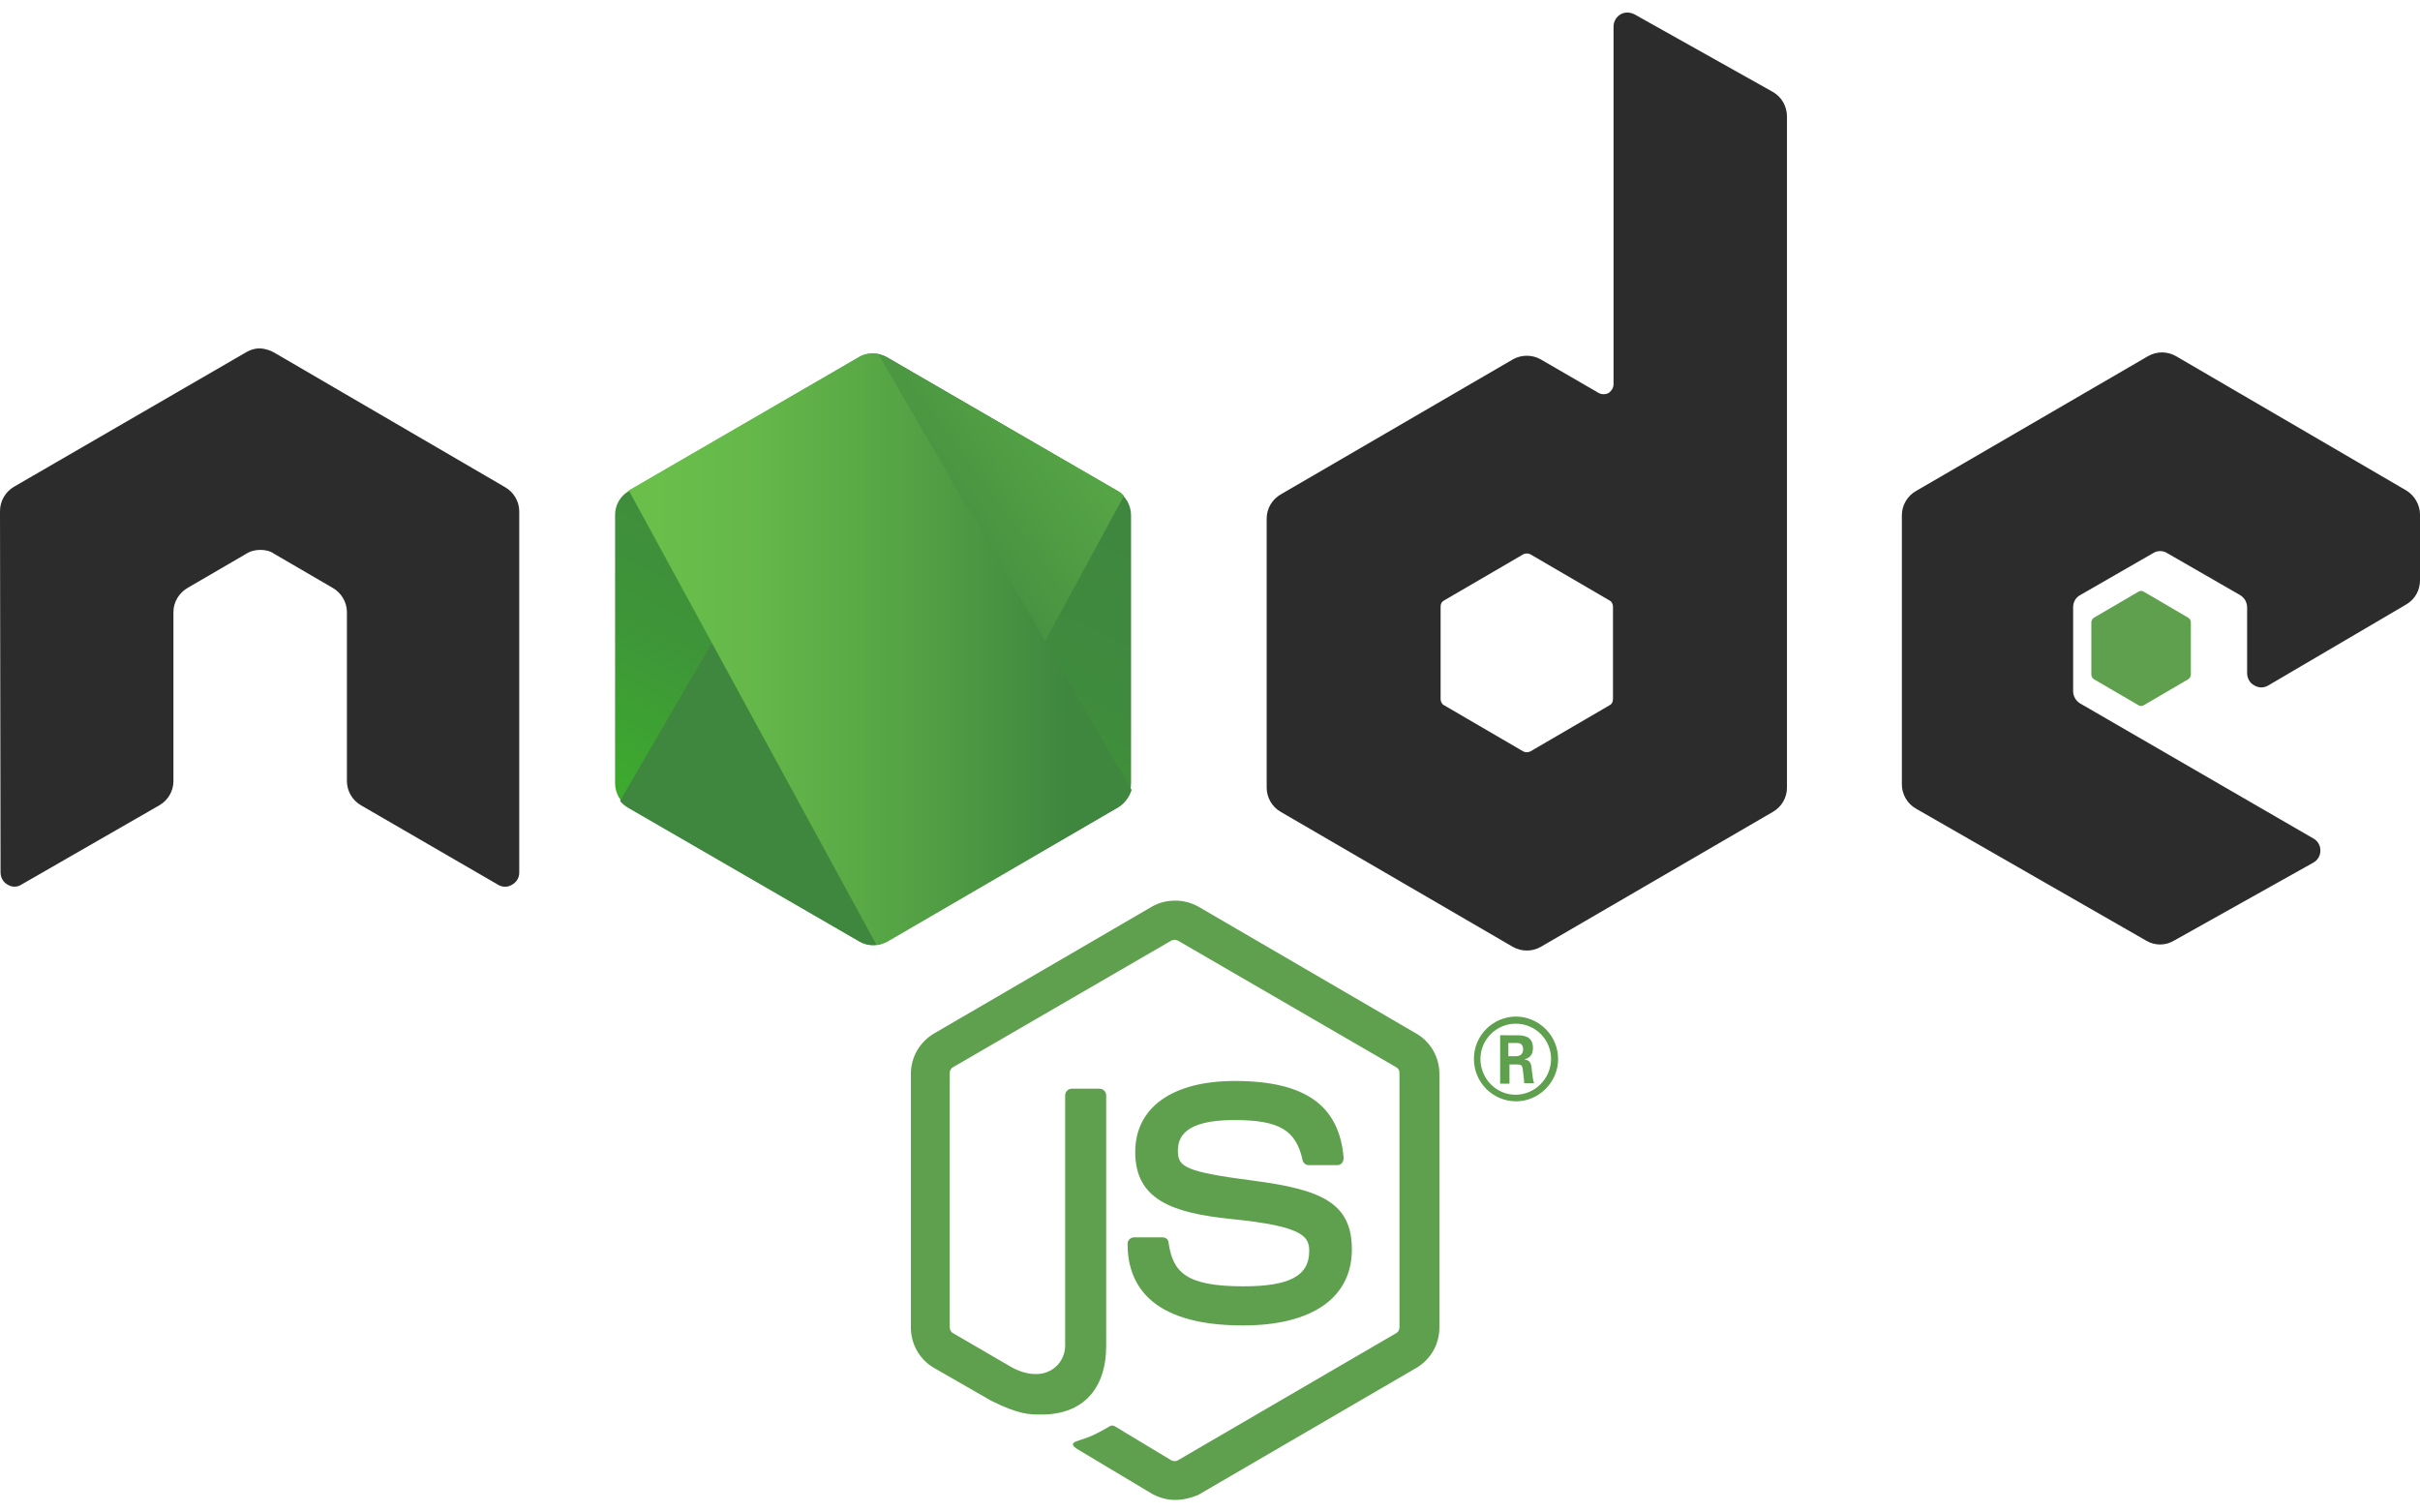
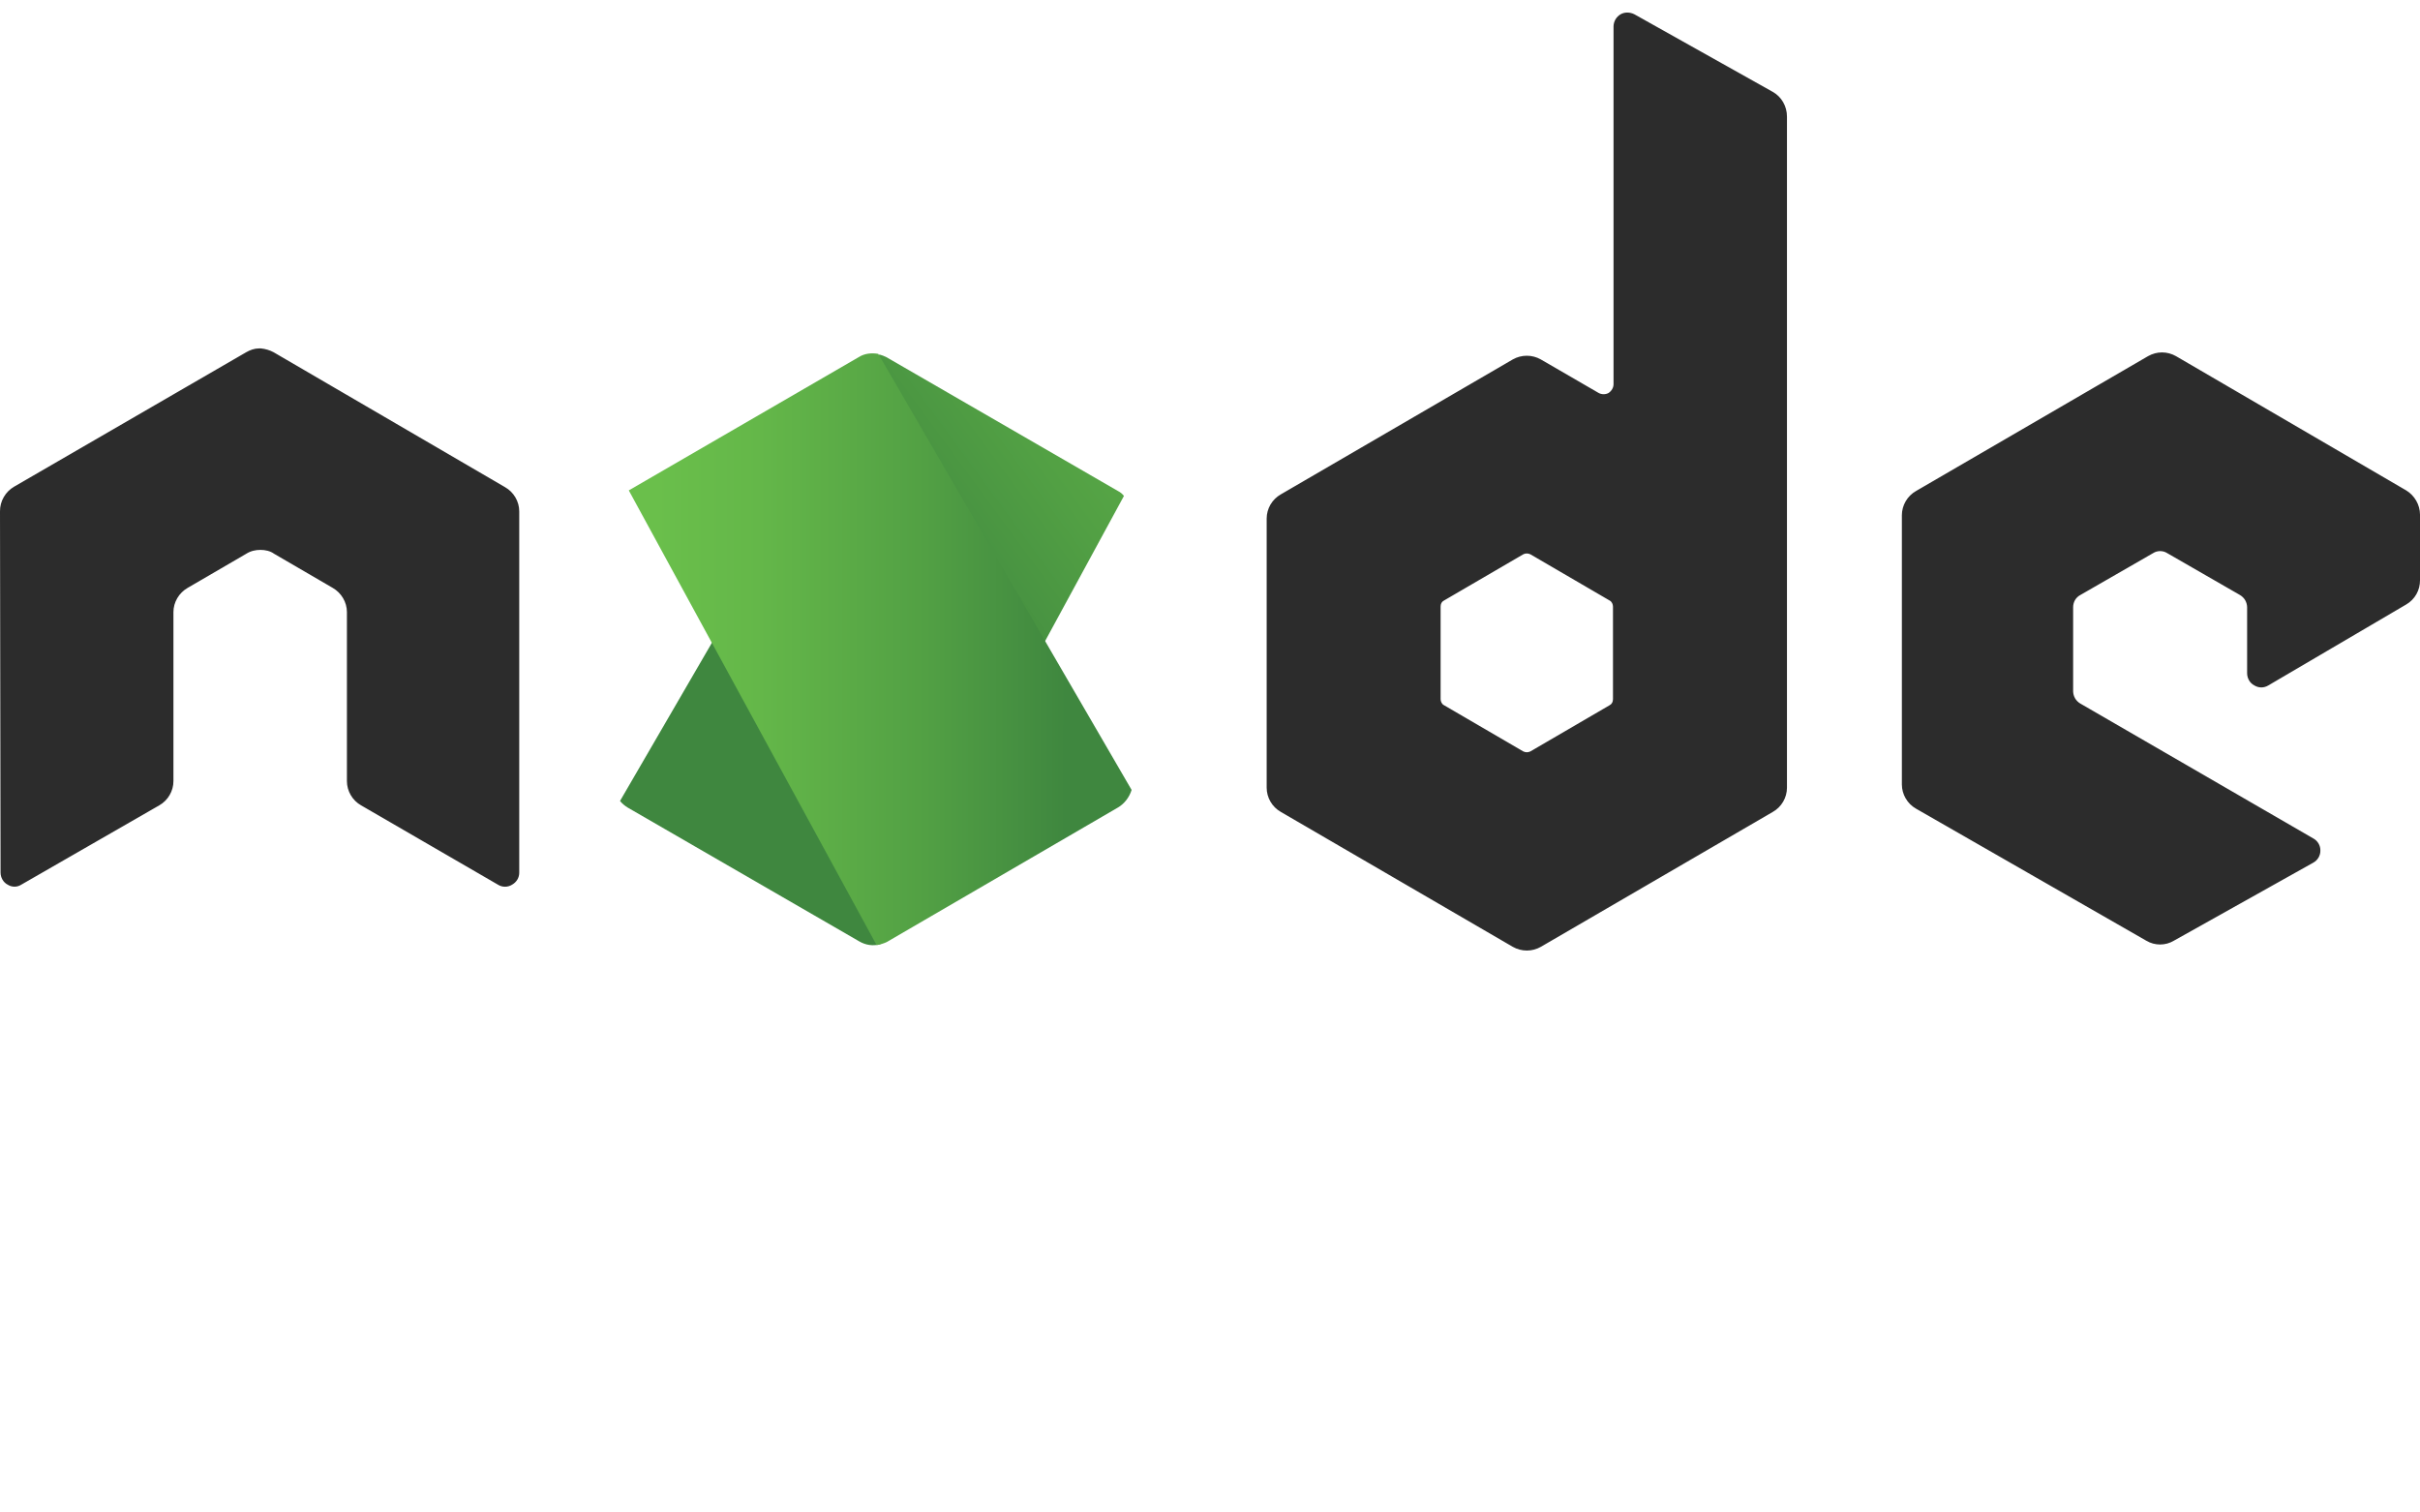
<svg xmlns="http://www.w3.org/2000/svg" width="48" height="30" viewBox="0 0 48 30" fill="none">
-   <path d="M42.468 11.72C42.449 11.72 42.43 11.726 42.414 11.737L41.534 12.251C41.517 12.261 41.504 12.275 41.495 12.292C41.485 12.309 41.48 12.329 41.481 12.348V13.375C41.481 13.419 41.501 13.452 41.534 13.474L42.414 13.987C42.43 13.998 42.449 14.003 42.468 14.003C42.487 14.003 42.507 13.998 42.523 13.987L43.401 13.474C43.417 13.463 43.431 13.449 43.441 13.431C43.45 13.414 43.455 13.395 43.455 13.375V12.349C43.455 12.329 43.45 12.31 43.441 12.293C43.431 12.276 43.417 12.261 43.401 12.251L42.522 11.737C42.506 11.726 42.487 11.72 42.468 11.72ZM23.308 17.864C23.148 17.864 22.989 17.903 22.853 17.98L18.522 20.502C18.384 20.584 18.269 20.7 18.189 20.84C18.109 20.98 18.067 21.138 18.067 21.299V26.332C18.067 26.66 18.24 26.966 18.522 27.13L19.662 27.785C20.216 28.058 20.411 28.057 20.661 28.057C21.474 28.057 21.941 27.555 21.941 26.692V21.726C21.941 21.691 21.927 21.658 21.902 21.633C21.878 21.609 21.845 21.595 21.811 21.594H21.258C21.223 21.595 21.19 21.608 21.166 21.633C21.141 21.658 21.127 21.691 21.127 21.726V26.693C21.127 27.076 20.726 27.458 20.086 27.131L18.903 26.443C18.859 26.421 18.837 26.366 18.837 26.322V21.288C18.837 21.244 18.859 21.19 18.903 21.168L23.232 18.657C23.265 18.635 23.319 18.635 23.363 18.657L27.693 21.168C27.736 21.19 27.758 21.233 27.758 21.288V26.322C27.758 26.376 27.736 26.421 27.693 26.443L23.363 28.965C23.33 28.987 23.276 28.987 23.232 28.965L22.125 28.298C22.093 28.276 22.049 28.265 22.017 28.287C21.713 28.462 21.66 28.485 21.366 28.583C21.301 28.605 21.193 28.648 21.41 28.768L22.853 29.631C22.994 29.707 23.146 29.751 23.308 29.751C23.471 29.751 23.634 29.708 23.764 29.653L28.095 27.131C28.233 27.049 28.349 26.932 28.429 26.792C28.508 26.652 28.55 26.494 28.55 26.333V21.299C28.55 20.971 28.377 20.666 28.095 20.502L23.764 17.98C23.624 17.903 23.468 17.863 23.308 17.864ZM30.07 20.163C29.847 20.164 29.635 20.253 29.478 20.411C29.321 20.568 29.234 20.782 29.235 21.004C29.234 21.226 29.322 21.439 29.478 21.597C29.635 21.755 29.848 21.844 30.07 21.845C30.526 21.845 30.905 21.463 30.905 21.004C30.904 20.782 30.816 20.57 30.66 20.413C30.503 20.255 30.291 20.165 30.07 20.163ZM30.058 20.305C30.151 20.304 30.243 20.321 30.328 20.356C30.414 20.39 30.492 20.442 30.558 20.507C30.623 20.572 30.675 20.649 30.711 20.735C30.747 20.82 30.765 20.912 30.765 21.004C30.765 21.387 30.45 21.714 30.059 21.714C29.679 21.714 29.364 21.397 29.364 21.004C29.364 20.611 29.69 20.305 30.058 20.305ZM29.755 20.534V21.495H29.94V21.114H30.103C30.168 21.114 30.19 21.136 30.201 21.19C30.201 21.201 30.233 21.441 30.233 21.485H30.428C30.406 21.441 30.395 21.31 30.384 21.233C30.374 21.113 30.363 21.026 30.233 21.015C30.298 20.993 30.406 20.96 30.406 20.786C30.406 20.535 30.189 20.535 30.081 20.535L29.755 20.534ZM29.918 20.687H30.07C30.124 20.687 30.211 20.687 30.211 20.818C30.211 20.861 30.19 20.95 30.07 20.95H29.918L29.918 20.687ZM24.492 21.441C23.255 21.441 22.517 21.965 22.517 22.85C22.517 23.8 23.255 24.061 24.438 24.181C25.859 24.323 25.968 24.531 25.968 24.815C25.968 25.306 25.576 25.514 24.664 25.514C23.514 25.514 23.265 25.23 23.178 24.651C23.178 24.586 23.124 24.543 23.059 24.543H22.495C22.46 24.543 22.427 24.557 22.403 24.581C22.379 24.606 22.365 24.639 22.365 24.673C22.365 25.416 22.755 26.29 24.655 26.29C26.022 26.29 26.814 25.743 26.814 24.782C26.814 23.843 26.184 23.592 24.85 23.417C23.504 23.242 23.363 23.144 23.363 22.828C23.363 22.566 23.483 22.216 24.481 22.216C25.371 22.216 25.707 22.413 25.837 23.014C25.844 23.041 25.859 23.065 25.881 23.082C25.902 23.1 25.929 23.11 25.957 23.111H26.532C26.565 23.111 26.597 23.09 26.619 23.068C26.639 23.039 26.65 23.005 26.651 22.969C26.565 21.921 25.881 21.441 24.492 21.441Z" fill="#5FA04E" />
  <path d="M32.277 0.249C32.23 0.249 32.185 0.26 32.145 0.283C32.103 0.307 32.068 0.342 32.043 0.384C32.019 0.426 32.005 0.473 32.004 0.522V7.62C32.004 7.685 31.97 7.751 31.905 7.795C31.875 7.811 31.842 7.819 31.808 7.819C31.774 7.819 31.74 7.811 31.71 7.795L30.561 7.129C30.476 7.081 30.381 7.056 30.284 7.056C30.186 7.056 30.091 7.081 30.006 7.129L25.406 9.805C25.321 9.853 25.25 9.923 25.2 10.007C25.151 10.091 25.124 10.187 25.124 10.285V15.624C25.124 15.821 25.232 16.007 25.406 16.105L30.007 18.781C30.092 18.829 30.187 18.854 30.284 18.854C30.381 18.854 30.477 18.829 30.561 18.781L35.162 16.105C35.336 16.007 35.444 15.821 35.444 15.624V2.313C35.444 2.106 35.336 1.92 35.162 1.822L32.417 0.283C32.373 0.261 32.325 0.249 32.277 0.249ZM5.133 6.911C5.046 6.911 4.959 6.943 4.884 6.986L0.282 9.652C0.196 9.702 0.124 9.773 0.075 9.859C0.025 9.945 -0.001 10.043 2.1286e-05 10.143L0.011 17.306C0.011 17.405 0.065 17.503 0.152 17.547C0.192 17.573 0.239 17.587 0.288 17.587C0.336 17.587 0.383 17.573 0.423 17.547L3.159 15.974C3.332 15.876 3.44 15.69 3.44 15.494V12.141C3.44 11.945 3.549 11.759 3.723 11.66L4.884 10.984C4.97 10.929 5.068 10.907 5.166 10.907C5.263 10.907 5.361 10.929 5.437 10.984L6.598 11.66C6.772 11.759 6.881 11.945 6.881 12.141V15.494C6.881 15.69 6.989 15.876 7.162 15.974L9.876 17.547C9.918 17.574 9.967 17.588 10.017 17.588C10.067 17.588 10.116 17.574 10.158 17.547C10.201 17.523 10.237 17.488 10.262 17.446C10.287 17.404 10.3 17.355 10.299 17.306V10.143C10.299 9.946 10.19 9.76 10.016 9.662L5.426 6.986C5.349 6.945 5.264 6.92 5.177 6.911L5.133 6.911ZM42.882 6.99C42.788 6.99 42.693 7.015 42.606 7.064L38.004 9.739C37.831 9.837 37.723 10.023 37.723 10.22V15.56C37.723 15.756 37.831 15.942 38.004 16.04L42.573 18.66C42.656 18.709 42.749 18.734 42.845 18.734C42.94 18.734 43.034 18.709 43.116 18.66L45.883 17.111C45.927 17.087 45.962 17.052 45.987 17.01C46.012 16.967 46.025 16.919 46.024 16.87C46.025 16.821 46.012 16.773 45.987 16.73C45.962 16.688 45.926 16.653 45.883 16.63L41.261 13.954C41.219 13.929 41.184 13.894 41.159 13.852C41.135 13.81 41.121 13.762 41.12 13.713V12.043C41.12 11.994 41.133 11.945 41.157 11.903C41.182 11.861 41.218 11.826 41.261 11.803L42.705 10.972C42.747 10.945 42.796 10.931 42.846 10.931C42.896 10.931 42.945 10.945 42.987 10.972L44.429 11.802C44.471 11.827 44.507 11.862 44.532 11.904C44.556 11.946 44.57 11.994 44.571 12.043V13.353C44.571 13.452 44.625 13.55 44.712 13.594C44.754 13.62 44.803 13.635 44.853 13.635C44.903 13.635 44.952 13.62 44.994 13.594L47.728 11.989C47.812 11.94 47.882 11.869 47.929 11.785C47.977 11.7 48.001 11.604 48 11.507V10.208C48 10.012 47.891 9.827 47.728 9.728L43.16 7.064C43.075 7.016 42.98 6.99 42.883 6.99L42.882 6.99ZM30.284 10.978C30.308 10.978 30.333 10.984 30.355 10.995L31.928 11.912C31.971 11.934 31.993 11.988 31.993 12.032V13.866C31.993 13.921 31.971 13.965 31.928 13.987L30.355 14.904C30.332 14.915 30.308 14.921 30.284 14.921C30.259 14.921 30.235 14.915 30.213 14.904L28.64 13.987C28.596 13.965 28.574 13.91 28.574 13.866V12.032C28.574 11.977 28.596 11.934 28.64 11.912L30.213 10.995C30.235 10.983 30.259 10.978 30.284 10.978Z" fill="#2C2C2C" />
-   <path d="M17.594 7.085C17.51 7.037 17.415 7.011 17.317 7.011C17.22 7.011 17.125 7.037 17.041 7.085L12.472 9.739C12.388 9.788 12.319 9.858 12.271 9.942C12.223 10.027 12.199 10.122 12.2 10.219V15.537C12.2 15.734 12.309 15.92 12.472 16.018L17.041 18.671C17.125 18.72 17.22 18.745 17.317 18.745C17.415 18.745 17.51 18.72 17.594 18.671L22.163 16.018C22.336 15.92 22.434 15.734 22.434 15.537V10.219C22.434 10.023 22.326 9.837 22.163 9.739L17.594 7.085Z" fill="url(#paint0_linear_371_606)" />
  <path d="M22.174 9.739L17.583 7.085C17.538 7.062 17.491 7.044 17.442 7.031L12.298 15.887C12.342 15.941 12.396 15.985 12.45 16.018L17.041 18.671C17.171 18.748 17.323 18.77 17.464 18.726L22.293 9.837C22.262 9.796 22.221 9.762 22.174 9.739Z" fill="url(#paint1_linear_371_606)" />
  <path d="M22.174 16.017C22.304 15.941 22.402 15.81 22.445 15.668L17.42 7.019C17.291 6.997 17.149 7.008 17.03 7.085L12.472 9.727L17.388 18.747C17.453 18.736 17.529 18.715 17.594 18.682L22.174 16.017Z" fill="url(#paint2_linear_371_606)" />
  <defs>
    <linearGradient id="paint0_linear_371_606" x1="19.178" y1="9.061" x2="15.005" y2="17.52" gradientUnits="userSpaceOnUse">
      <stop stop-color="#3F873F" />
      <stop offset="0.33" stop-color="#3F8B3D" />
      <stop offset="0.637" stop-color="#3E9638" />
      <stop offset="0.934" stop-color="#3DA92E" />
      <stop offset="1" stop-color="#3DAE2B" />
    </linearGradient>
    <linearGradient id="paint1_linear_371_606" x1="16.623" y1="13.499" x2="28.265" y2="4.951" gradientUnits="userSpaceOnUse">
      <stop offset="0.138" stop-color="#3F873F" />
      <stop offset="0.402" stop-color="#52A044" />
      <stop offset="0.713" stop-color="#64B749" />
      <stop offset="0.908" stop-color="#6ABF4B" />
    </linearGradient>
    <linearGradient id="paint2_linear_371_606" x1="12.033" y1="12.876" x2="22.605" y2="12.876" gradientUnits="userSpaceOnUse">
      <stop offset="0.092" stop-color="#6ABF4B" />
      <stop offset="0.287" stop-color="#64B749" />
      <stop offset="0.598" stop-color="#52A044" />
      <stop offset="0.862" stop-color="#3F873F" />
    </linearGradient>
  </defs>
</svg>